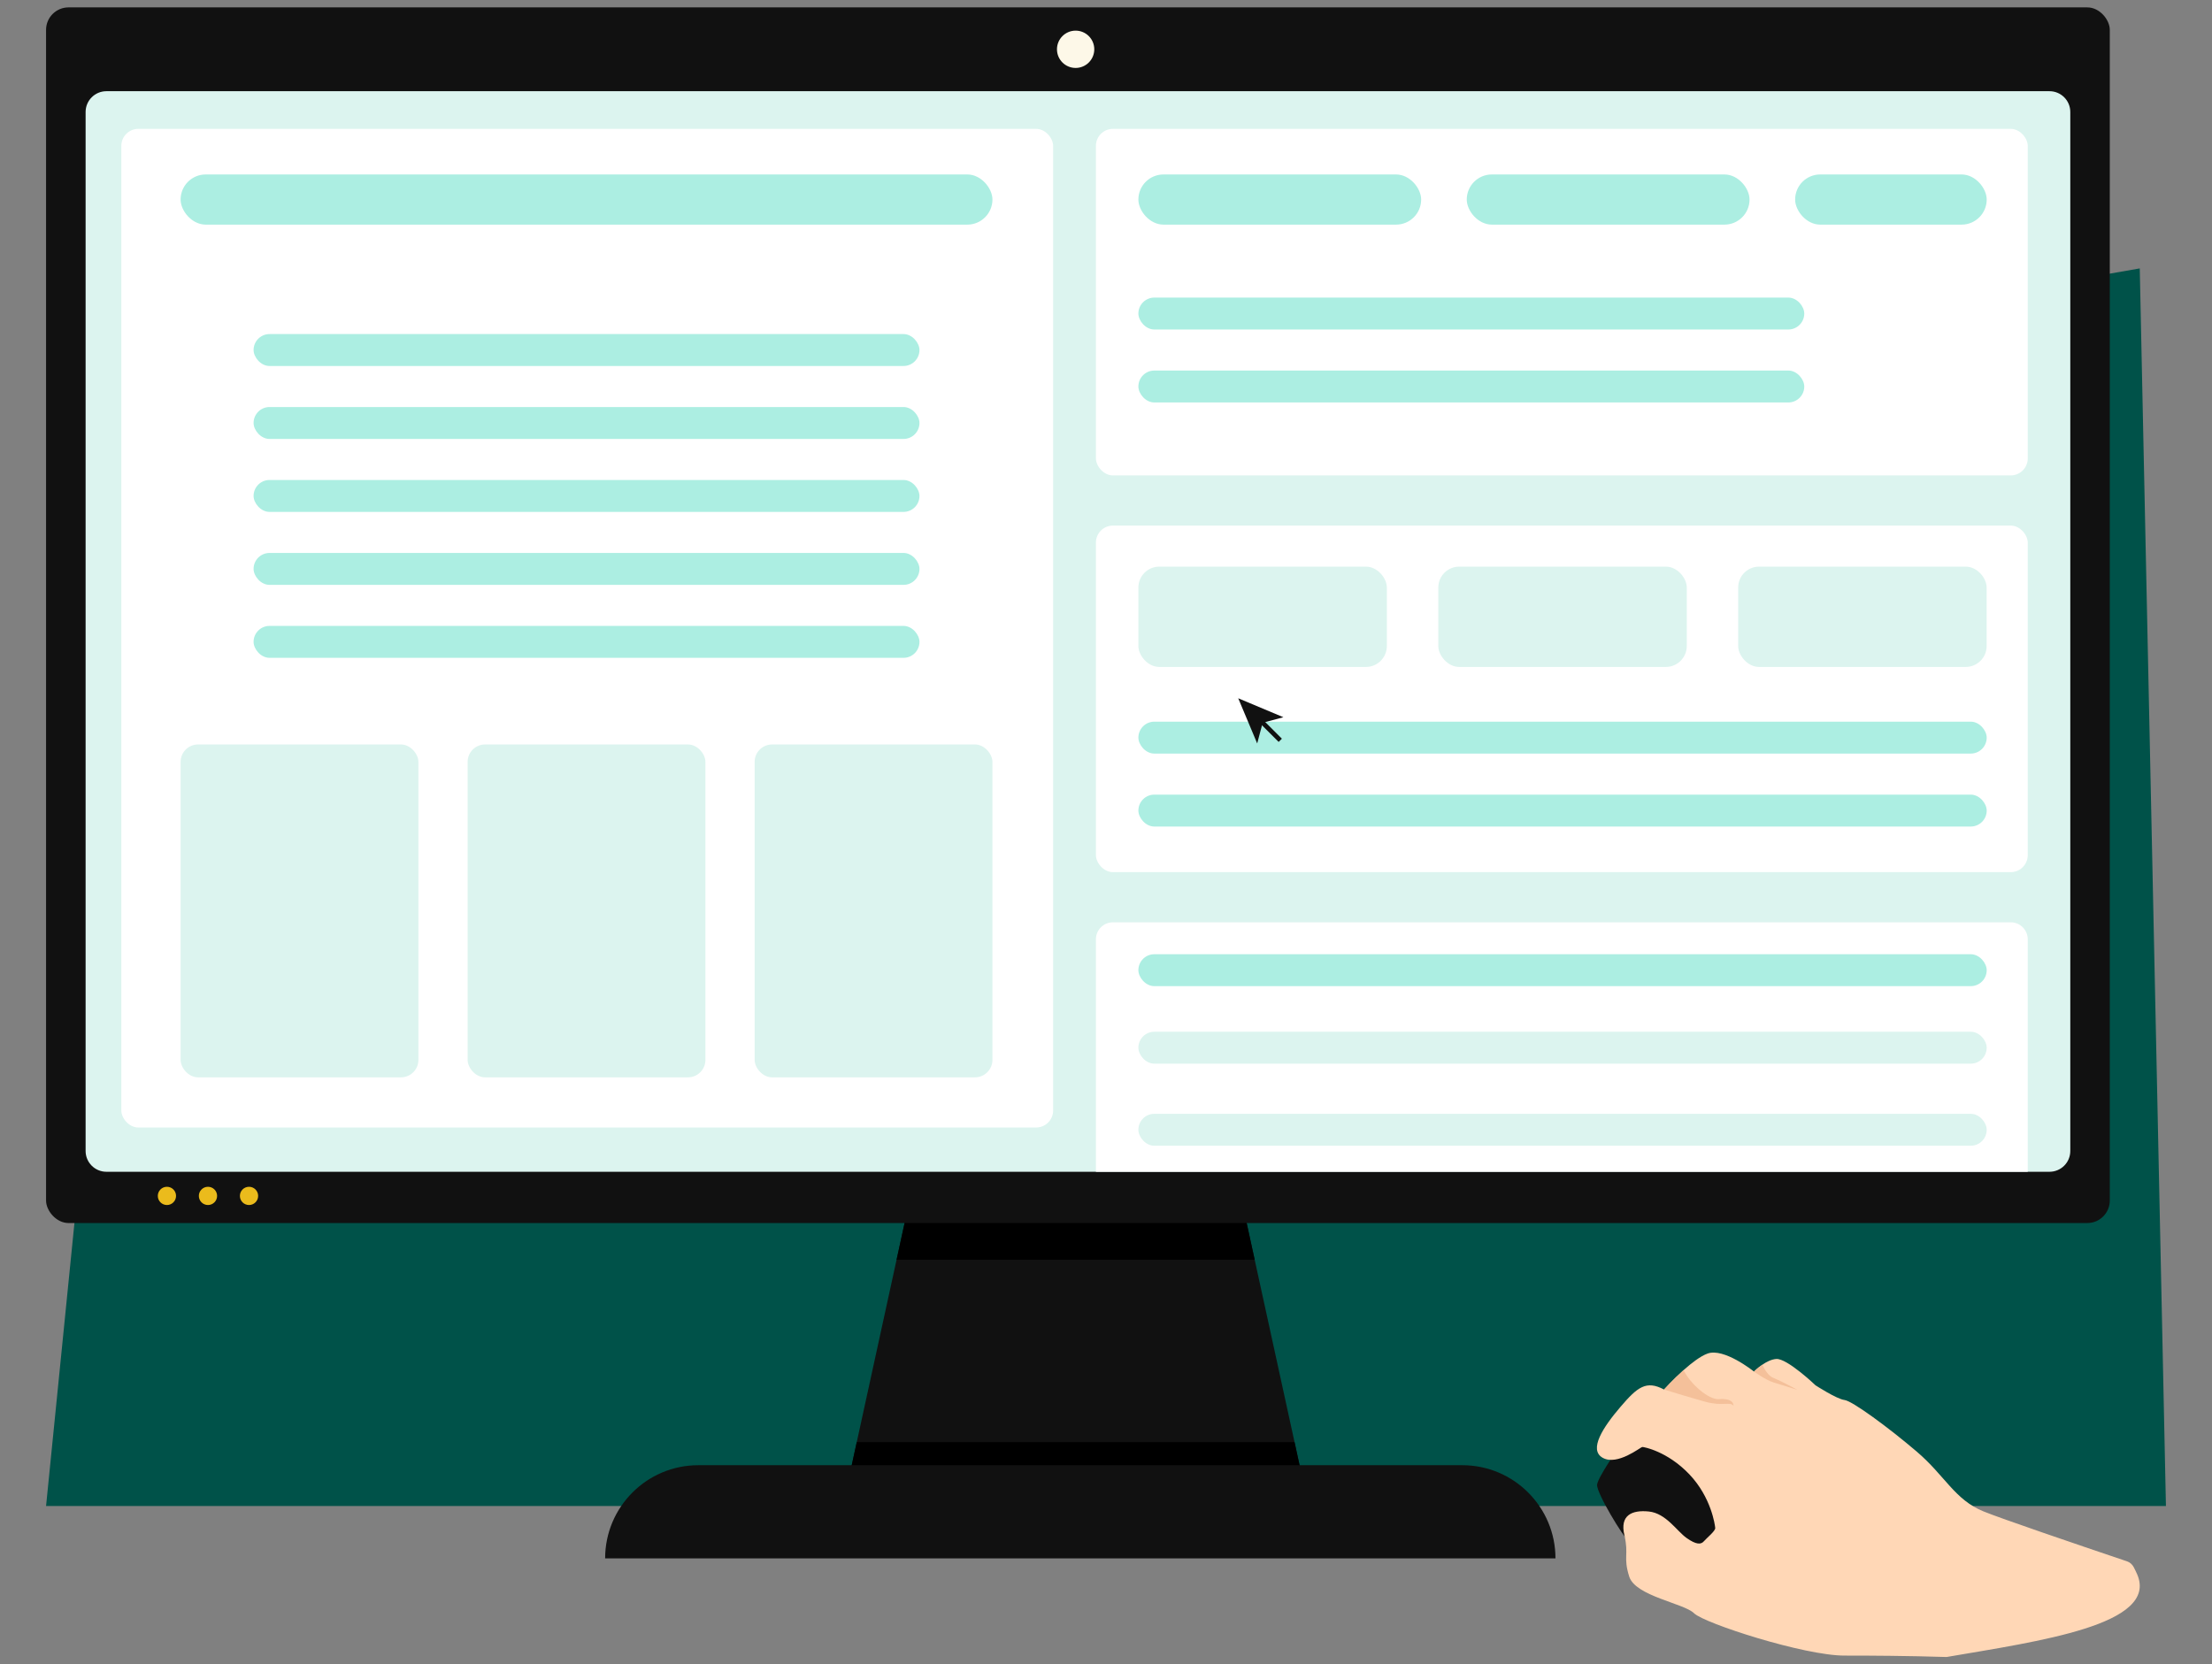
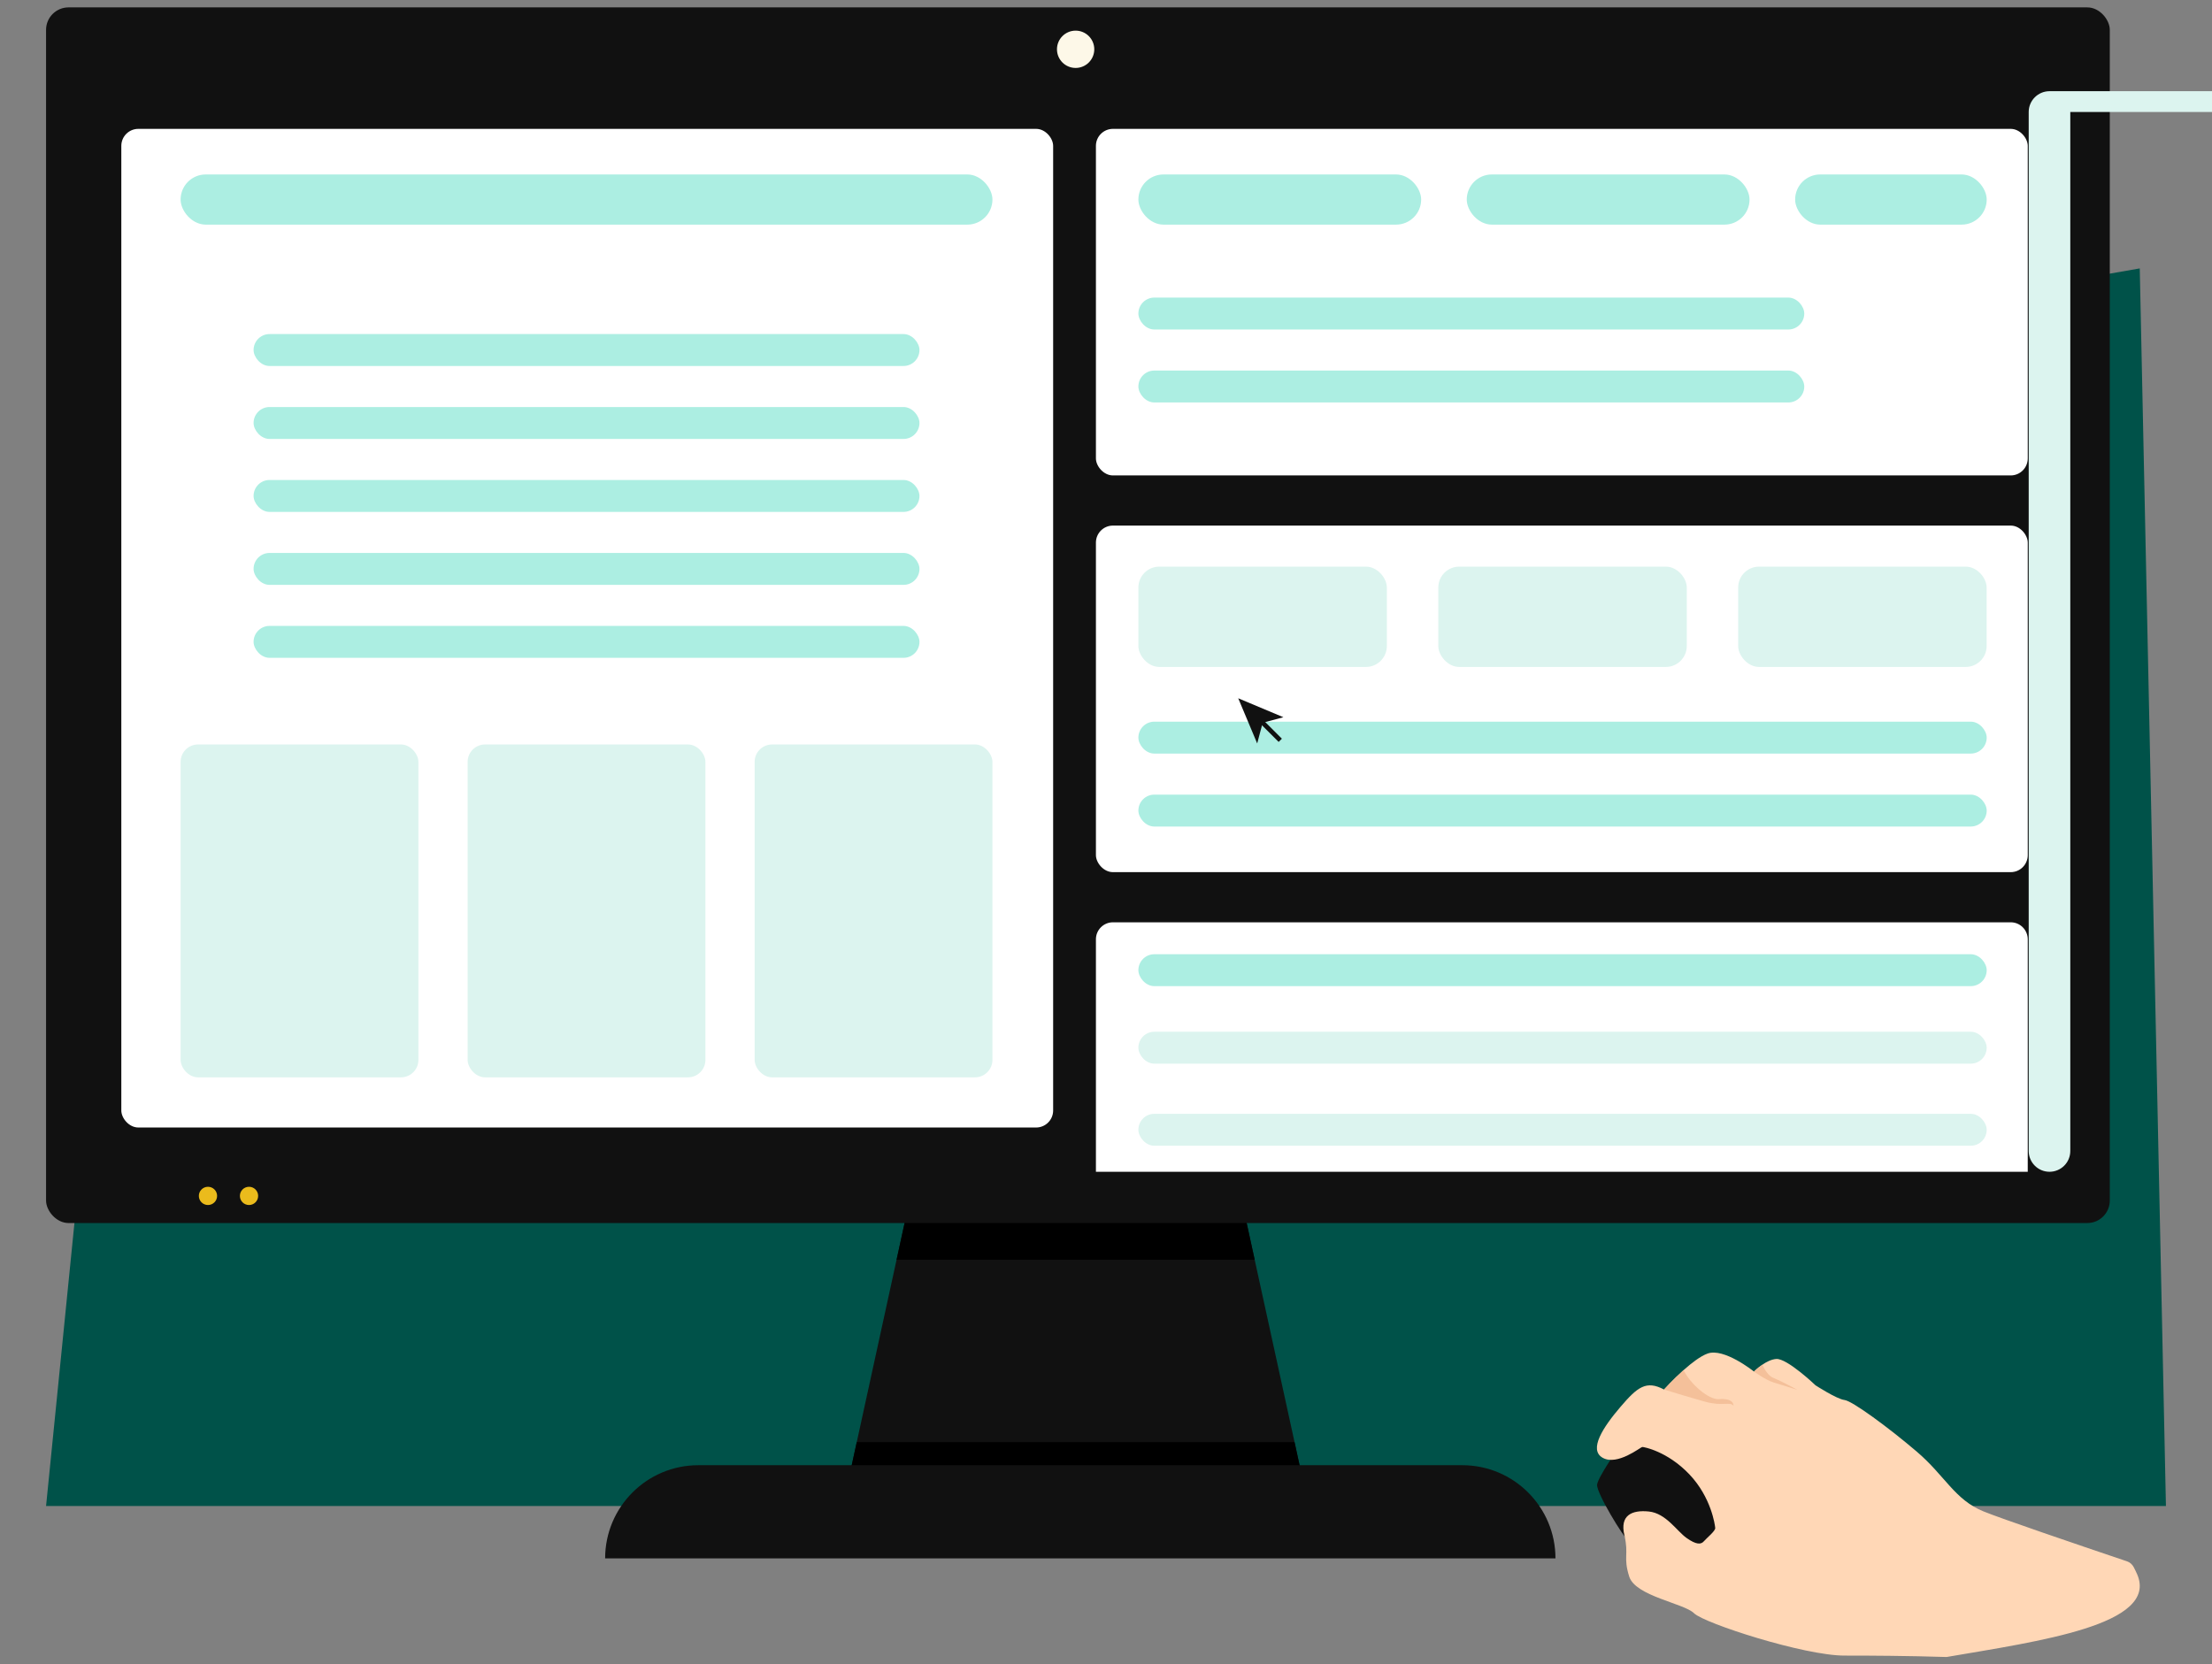
<svg xmlns="http://www.w3.org/2000/svg" id="main" viewBox="0 0 485 365">
  <rect x="0" y="0" width="485" height="365" fill="#808080" stroke="none" />
  <defs>
    <style>
      .cls-1 {
        fill: #aceee2;
      }

      .cls-1, .cls-2, .cls-3, .cls-4, .cls-5, .cls-6, .cls-7, .cls-8, .cls-9, .cls-10 {
        stroke-width: 0px;
      }

      .cls-2 {
        fill: #dcf4ef;
      }

      .cls-4 {
        fill: #f4c09a;
      }

      .cls-5 {
        fill: #ebbb1c;
      }

      .cls-11 {
        fill: none;
        stroke: #111;
        stroke-miterlimit: 10;
      }

      .cls-6 {
        fill: #fff;
      }

      .cls-7 {
        fill: #fdf8e8;
      }

      .cls-8 {
        fill: #005249;
      }

      .cls-9 {
        fill: #ffd7b6;
      }

      .cls-10 {
        fill: #111;
      }
    </style>
  </defs>
  <g id="main-2" data-name="main">
    <polygon id="background" class="cls-8" points="10.1 330.26 474.9 330.26 469.16 58.86 29.6 135.77 10.1 330.26" />
    <g id="computer">
      <polygon class="cls-10" points="288.96 339.71 182.73 339.71 187.85 316.26 196.58 276.26 199.23 264.12 272.45 264.12 275.1 276.26 283.84 316.26 288.96 339.71" />
      <polygon class="cls-3" points="275.1 276.26 196.58 276.26 199.23 264.12 272.45 264.12 275.1 276.26" />
      <rect class="cls-10" x="10.1" y="1.62" width="452.49" height="266.59" rx="4.93" ry="4.93" />
-       <path class="cls-2" d="m453.93,24.56v227.85c0,2.52-2.04,4.56-4.56,4.56H23.33c-2.51,0-4.56-2.04-4.56-4.56V24.56c0-2.52,2.05-4.56,4.56-4.56h426.04c2.52,0,4.56,2.04,4.56,4.56Z" />
+       <path class="cls-2" d="m453.93,24.56v227.85c0,2.52-2.04,4.56-4.56,4.56c-2.51,0-4.56-2.04-4.56-4.56V24.56c0-2.52,2.05-4.56,4.56-4.56h426.04c2.52,0,4.56,2.04,4.56,4.56Z" />
      <circle class="cls-7" cx="235.84" cy="10.81" r="4.09" />
      <polygon class="cls-3" points="288.96 339.71 182.73 339.71 187.85 316.26 283.84 316.26 288.96 339.71" />
      <path class="cls-10" d="m153.1,321.32h167.52c11.27,0,20.43,9.15,20.43,20.43h-208.37c0-11.27,9.15-20.43,20.43-20.43Z" />
    </g>
    <g id="hand">
      <path class="cls-10" d="m354.97,317.39s-4.58,6.48-4.79,8.19,5.66,11.44,7.12,12.69,21,7.85,21,7.85l7.85-8.09-8.61-18.68-8.87-4.73-13.71,2.78Z" />
      <path class="cls-9" d="m426.8,363.38c-8.11-.26-17.06-.32-22.35-.31-8.84.02-30.8-7.08-33.01-9.28-2.21-2.2-12.86-3.74-14.22-8.05s-.04-4.75-1.06-9.09c-1.02-4.33,1.6-5.56,5.36-5.18,3.77.39,6.12,4.28,8.28,5.81,2.15,1.52,3.17,1.44,3.79.72.62-.73,2.54-2.24,2.49-2.92-.06-.67-.87-6.72-5.69-11.78-4.82-5.05-9.99-6-10.32-5.98-.34.03-5.45,4.17-8.65,2.38-3.2-1.78.14-6.8,3.88-11.17,3.73-4.37,5.65-5.88,9.55-3.81,0,0,1.94-2.17,4.29-4.26,1.75-1.56,3.72-3.08,5.27-3.63,3.58-1.29,9.98,3.8,10.16,3.95h.01s.74-.77,1.81-1.49c.88-.61,1.99-1.19,3.06-1.27,2.37-.19,8.61,5.77,8.61,5.77,0,0,4.66,3.03,6.37,3.23,1.72.21,9.65,6.04,15.84,11.32,6.2,5.29,8.31,10.55,14.63,13.11,3.97,1.61,20.07,7.1,31.47,10.95.64.22,1.16.68,1.47,1.28.27.52.53,1.05.76,1.58,4.74,11.07-21.48,14.64-41.8,18.12Z" />
      <path class="cls-4" d="m380.07,308.27c-.76-.96-2.36.19-6.18-.87-3.82-1.06-9.04-2.68-9.04-2.68,0,0,1.95-2.16,4.3-4.25,1.43,2.98,5.46,6.54,7.76,6.36,3.38-.27,3.17,1.45,3.17,1.45Z" />
      <path class="cls-4" d="m394.06,304.79l-5.22-1.63c-1.74-.54-4.26-2.38-4.26-2.38,0,0,.75-.77,1.82-1.49.6,1.23,1.41,2.47,2.37,2.86,2.11.85,5.3,2.64,5.3,2.64Z" />
    </g>
    <g id="screen">
      <rect class="cls-6" x="26.6" y="28.26" width="204.31" height="219" rx="3.73" ry="3.73" />
      <rect class="cls-6" x="240.29" y="28.26" width="204.31" height="76" rx="3.73" ry="3.73" />
      <rect class="cls-6" x="240.29" y="115.26" width="204.31" height="76" rx="3.73" ry="3.73" />
      <path class="cls-6" d="m444.6,205.99v50.98h-204.31v-50.98c0-2.06,1.67-3.73,3.73-3.73h196.85c2.06,0,3.73,1.67,3.73,3.73Z" />
      <rect class="cls-1" x="39.6" y="38.26" width="178" height="11" rx="5.5" ry="5.5" />
      <rect class="cls-1" x="55.6" y="73.26" width="146" height="7" rx="3.5" ry="3.5" />
      <rect class="cls-1" x="55.6" y="89.26" width="146" height="7" rx="3.5" ry="3.5" />
      <rect class="cls-1" x="249.6" y="65.26" width="146" height="7" rx="3.5" ry="3.5" />
      <rect class="cls-1" x="249.6" y="81.26" width="146" height="7" rx="3.5" ry="3.5" />
      <rect class="cls-1" x="249.6" y="158.26" width="186" height="7" rx="3.5" ry="3.5" />
      <rect class="cls-1" x="249.6" y="174.26" width="186" height="7" rx="3.5" ry="3.5" />
      <rect class="cls-1" x="249.6" y="209.26" width="186" height="7" rx="3.5" ry="3.5" />
      <rect class="cls-2" x="249.6" y="244.26" width="186" height="7" rx="3.5" ry="3.5" />
      <rect class="cls-2" x="249.6" y="226.26" width="186" height="7" rx="3.5" ry="3.5" />
      <rect class="cls-1" x="55.6" y="105.26" width="146" height="7" rx="3.5" ry="3.5" />
      <rect class="cls-1" x="55.6" y="121.26" width="146" height="7" rx="3.5" ry="3.5" />
      <rect class="cls-1" x="55.6" y="137.26" width="146" height="7" rx="3.5" ry="3.5" />
      <rect class="cls-2" x="39.6" y="163.26" width="52.14" height="73" rx="3.83" ry="3.83" />
      <rect class="cls-2" x="102.53" y="163.26" width="52.14" height="73" rx="3.83" ry="3.83" />
      <rect class="cls-2" x="165.46" y="163.26" width="52.14" height="73" rx="3.83" ry="3.83" />
      <rect class="cls-2" x="249.6" y="124.26" width="54.48" height="22" rx="4.59" ry="4.59" />
      <rect class="cls-2" x="315.36" y="124.26" width="54.48" height="22" rx="4.59" ry="4.59" />
      <rect class="cls-2" x="381.11" y="124.26" width="54.48" height="22" rx="4.59" ry="4.59" />
      <rect class="cls-1" x="249.6" y="38.26" width="62" height="11" rx="5.5" ry="5.5" />
      <rect class="cls-1" x="321.6" y="38.26" width="62" height="11" rx="5.5" ry="5.5" />
      <rect class="cls-1" x="393.6" y="38.26" width="42" height="11" rx="5.5" ry="5.5" />
    </g>
    <g id="arrow">
      <line class="cls-11" x1="280.71" y1="162.35" x2="276.48" y2="158.12" />
      <polygon class="cls-10" points="271.49 153.13 281.4 157.29 276.85 158.5 275.65 163.04 271.49 153.13" />
    </g>
    <g id="buttons">
-       <circle class="cls-5" cx="36.6" cy="262.26" r="2" />
      <circle class="cls-5" cx="45.6" cy="262.26" r="2" />
      <circle class="cls-5" cx="54.6" cy="262.26" r="2" />
    </g>
  </g>
</svg>